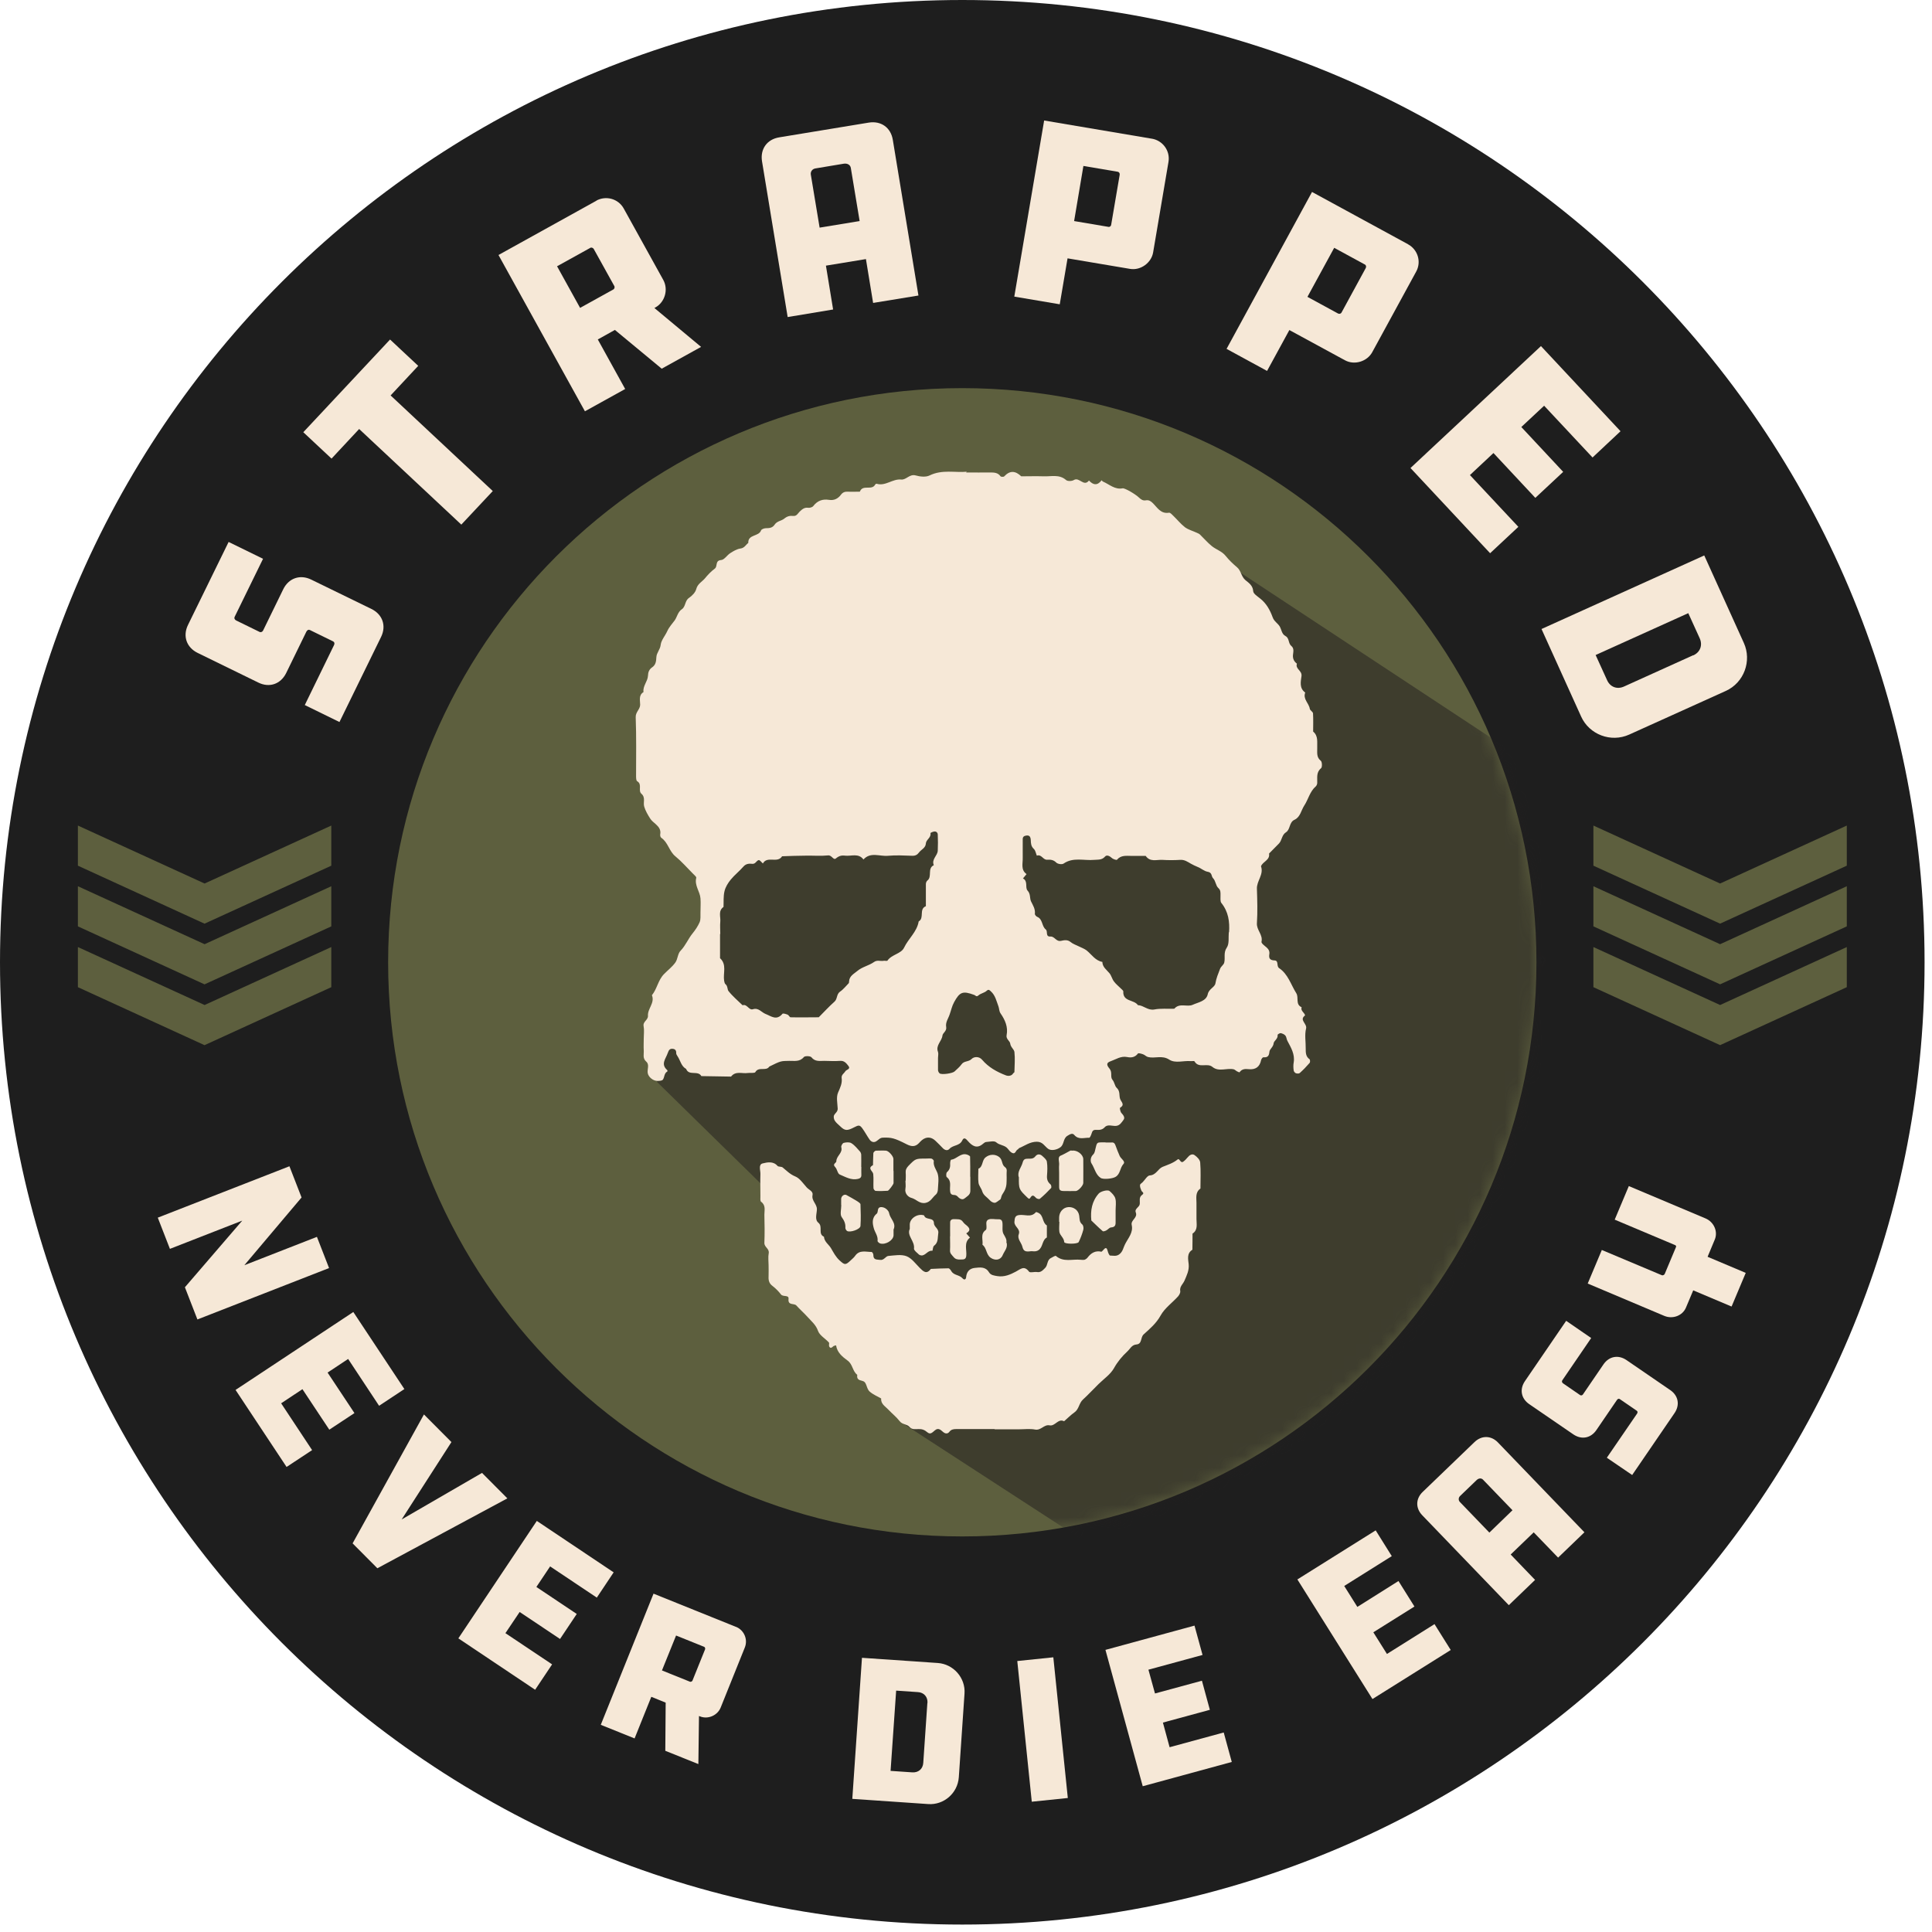
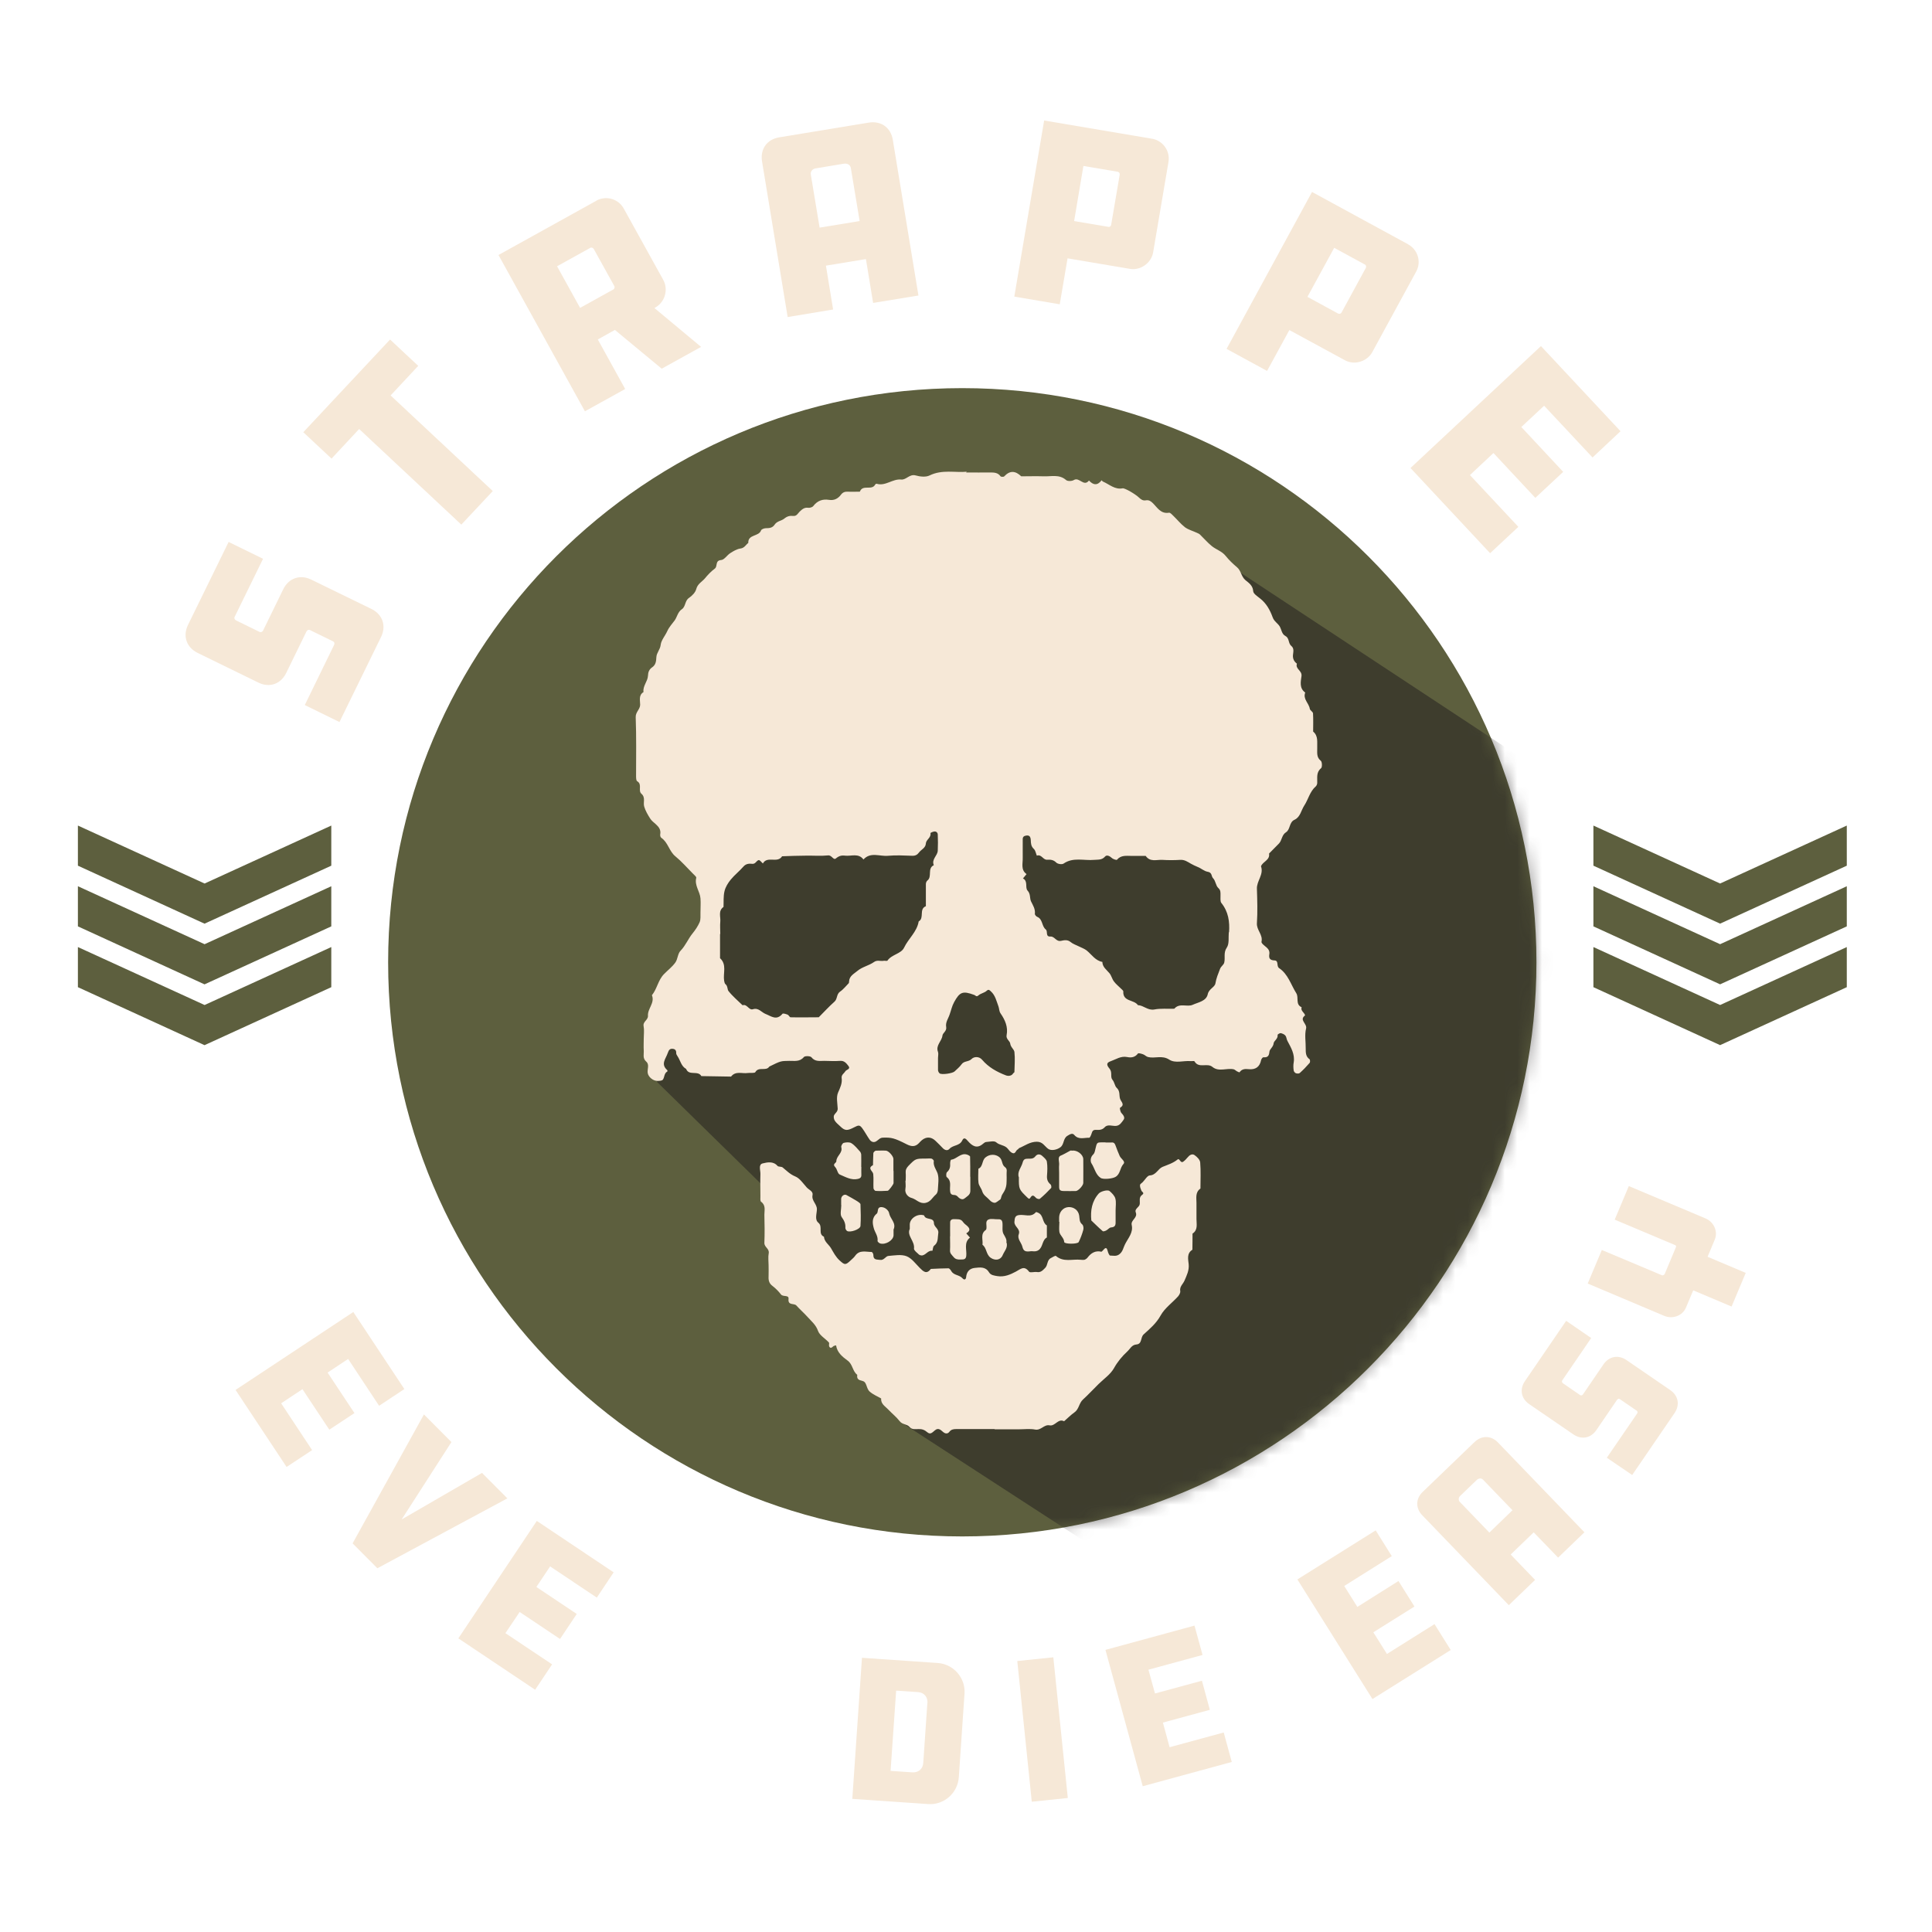
<svg xmlns="http://www.w3.org/2000/svg" fill="none" viewBox="0 0 156 156" height="156" width="156">
-   <path fill="#1E1E1E" d="M77.7 155.4C120.612 155.4 155.4 120.613 155.4 77.7C155.4 34.788 120.612 0 77.7 0C34.787 0 0 34.788 0 77.7C0 120.613 34.787 155.4 77.7 155.4Z" />
-   <path fill="#F6E8D7" d="M19.56 98.56L13.72 100.84L12.74 98.32L23.37 94.17L24.35 96.69L19.73 102.16L25.59 99.87L26.57 102.39L15.94 106.54L14.93 103.94L19.56 98.56Z" />
  <path fill="#F6E8D7" d="M28.53 105.94L32.651 112.16L30.61 113.51L28.11 109.73L26.451 110.83L28.62 114.1L26.59 115.44L24.421 112.17L22.701 113.31L25.201 117.09L23.14 118.45L19.02 112.23L28.541 105.93L28.53 105.94Z" />
  <path fill="#F6E8D7" d="M40.961 120.99L30.471 126.63L28.471 124.62L34.231 114.21L36.451 116.44L32.431 122.69L38.921 118.93L40.971 120.99H40.961Z" />
  <path fill="#F6E8D7" d="M43.35 122.81L49.55 126.96L48.19 129L44.42 126.48L43.31 128.14L46.57 130.32L45.22 132.34L41.96 130.16L40.81 131.87L44.58 134.39L43.21 136.44L37.01 132.29L43.35 122.8V122.81Z" />
-   <path fill="#F6E8D7" d="M59.43 131.36C60.07 131.62 60.41 132.36 60.14 133.03L58.19 137.88C57.93 138.52 57.16 138.85 56.52 138.59L56.44 138.56L56.39 142.44L53.72 141.37L53.75 137.48L52.59 137.01L51.24 140.37L48.51 139.27L52.77 128.68L59.42 131.36H59.43ZM56.93 133.18C56.96 133.1 56.92 132.99 56.85 132.97L54.59 132.06L53.45 134.88L55.71 135.79C55.77 135.82 55.88 135.77 55.91 135.71L56.93 133.18Z" />
  <path fill="#F6E8D7" d="M75.73 134.28C76.98 134.37 77.97 135.47 77.88 136.75L77.42 143.5C77.33 144.8 76.2 145.76 74.95 145.67L68.82 145.25L69.6 133.86L75.73 134.28ZM74.89 137.51C74.92 137.02 74.61 136.66 74.12 136.63L72.36 136.51L71.91 142.99L73.67 143.11C74.16 143.14 74.52 142.83 74.55 142.34L74.88 137.51H74.89Z" />
  <path fill="#F6E8D7" d="M86.221 145.18L83.311 145.48L82.141 134.12L85.051 133.82L86.221 145.18Z" />
  <path fill="#F6E8D7" d="M89.26 133.22L96.45 131.26L97.1 133.63L92.73 134.82L93.26 136.74L97.05 135.71L97.69 138.06L93.9 139.09L94.44 141.08L98.81 139.89L99.46 142.27L92.27 144.23L89.26 133.22Z" />
  <path fill="#F6E8D7" d="M104.76 127.53L111.08 123.57L112.38 125.65L108.54 128.06L109.6 129.75L112.92 127.66L114.21 129.72L110.89 131.8L111.99 133.55L115.83 131.14L117.14 133.23L110.82 137.19L104.75 127.52L104.76 127.53Z" />
  <path fill="#F6E8D7" d="M127.93 123.73L125.81 125.77L123.84 123.73L121.98 125.52L123.95 127.57L121.83 129.61L114.84 122.35C114.29 121.78 114.301 121.01 114.881 120.46L119.06 116.44C119.63 115.89 120.4 115.9 120.95 116.47L127.94 123.73H127.93ZM122.131 121.95L119.75 119.48C119.61 119.33 119.39 119.35 119.22 119.52L117.9 120.79C117.75 120.93 117.751 121.15 117.881 121.28L120.26 123.75L122.12 121.95H122.131Z" />
  <path fill="#F6E8D7" d="M129.761 117.68L132.181 114.15C132.251 114.05 132.231 113.96 132.161 113.91L130.791 112.97C130.721 112.92 130.631 112.94 130.561 113.04L128.901 115.47C128.451 116.13 127.701 116.27 127.041 115.82L123.481 113.38C122.821 112.93 122.681 112.18 123.131 111.52L126.461 106.65L128.481 108.04L126.151 111.45C126.091 111.53 126.121 111.64 126.211 111.7L127.591 112.65C127.651 112.69 127.751 112.68 127.811 112.6L129.471 110.17C129.921 109.51 130.671 109.37 131.331 109.82L134.861 112.24C135.521 112.69 135.661 113.44 135.211 114.1L131.791 119.1L129.751 117.71L129.761 117.68Z" />
  <path fill="#F6E8D7" d="M139.8 105.49L136.72 104.19L136.13 105.59C135.86 106.23 135.07 106.54 134.38 106.25L128.2 103.64L129.34 100.93L134.19 102.97C134.27 103 134.39 102.94 134.42 102.86L135.33 100.69C135.37 100.6 135.3 100.55 135.22 100.52L130.38 98.48L131.52 95.77L137.71 98.38C138.4 98.67 138.73 99.45 138.46 100.09L137.88 101.48L140.96 102.78L139.82 105.49H139.8Z" />
  <path fill="#F6E8D7" d="M24.6 56.95L26.97 52.09C27.04 51.96 27 51.84 26.9 51.79L25.02 50.87C24.92 50.82 24.81 50.87 24.74 51L23.11 54.34C22.67 55.24 21.75 55.56 20.85 55.11L15.96 52.72C15.06 52.28 14.74 51.36 15.18 50.46L18.46 43.76L21.24 45.12L18.95 49.8C18.89 49.92 18.95 50.04 19.07 50.1L20.97 51.03C21.05 51.07 21.18 51.03 21.24 50.92L22.87 47.58C23.31 46.68 24.23 46.36 25.13 46.8L29.99 49.17C30.89 49.61 31.21 50.53 30.77 51.43L27.41 58.3L24.61 56.93L24.6 56.95Z" />
  <path fill="#F6E8D7" d="M31.49 27.41L33.77 29.54L31.54 31.93L39.79 39.65L37.25 42.36L29 34.64L26.77 37.03L24.49 34.9L31.5 27.41H31.49Z" />
  <path fill="#F6E8D7" d="M48.15 16.2C48.92 15.78 49.91 16.03 50.36 16.83L53.56 22.61C53.98 23.38 53.69 24.39 52.93 24.82L52.84 24.87L56.61 28.01L53.43 29.77L49.65 26.64L48.27 27.41L50.48 31.41L47.23 33.21L40.25 20.59L48.17 16.2H48.15ZM47.94 20.1C47.89 20.01 47.74 19.96 47.67 20.01L44.98 21.5L46.84 24.86L49.53 23.37C49.61 23.33 49.65 23.18 49.61 23.11L47.94 20.1Z" />
  <path fill="#F6E8D7" d="M74.17 23.86L70.5 24.46L69.92 20.92L66.69 21.45L67.27 24.99L63.6 25.6L61.53 13.03C61.37 12.04 61.93 11.25 62.92 11.09L70.15 9.9C71.14 9.74 71.93 10.3 72.09 11.29L74.16 23.86H74.17ZM69.41 17.84L68.7 13.56C68.66 13.31 68.42 13.17 68.12 13.22L65.84 13.6C65.59 13.64 65.43 13.86 65.47 14.1L66.18 18.38L69.41 17.85V17.84Z" />
  <path fill="#F6E8D7" d="M93.02 11.2C93.88 11.35 94.5 12.17 94.35 13.07L93.11 20.38C92.97 21.22 92.1 21.86 91.24 21.71L86.2 20.86L85.57 24.57L81.9 23.95L84.31 9.73L93.01 11.2H93.02ZM89.5 18.32C89.61 18.34 89.71 18.25 89.72 18.16L90.41 14.11C90.43 14 90.36 13.89 90.26 13.87L87.48 13.4L86.73 17.85L89.51 18.32H89.5Z" />
  <path fill="#F6E8D7" d="M113.7 19.73C114.47 20.15 114.79 21.13 114.35 21.93L110.8 28.44C110.39 29.19 109.37 29.51 108.6 29.09L104.11 26.65L102.31 29.95L99.04 28.17L105.94 15.5L113.69 19.72L113.7 19.73ZM108.06 25.32C108.15 25.37 108.28 25.32 108.32 25.24L110.28 21.64C110.33 21.55 110.31 21.41 110.21 21.36L107.73 20.01L105.57 23.97L108.05 25.32H108.06Z" />
  <path fill="#F6E8D7" d="M124.42 27.94L130.85 34.82L128.59 36.94L124.68 32.76L122.84 34.48L126.22 38.1L123.97 40.2L120.59 36.58L118.69 38.36L122.6 42.54L120.32 44.67L113.89 37.79L124.43 27.94H124.42Z" />
-   <path fill="#F6E8D7" d="M140.81 51.92C141.46 53.36 140.83 55.12 139.35 55.79L131.56 59.31C130.06 59.99 128.32 59.3 127.67 57.86L124.47 50.79L137.61 44.85L140.81 51.92ZM136.72 52.92C137.28 52.67 137.5 52.1 137.24 51.53L136.32 49.51L128.84 52.89L129.76 54.91C130.01 55.48 130.58 55.69 131.14 55.43L136.71 52.91L136.72 52.92Z" />
  <path fill="#5D5F3E" d="M77.7 124.06C103.304 124.06 124.06 103.304 124.06 77.7C124.06 52.096 103.304 31.34 77.7 31.34C52.096 31.34 31.34 52.096 31.34 77.7C31.34 103.304 52.096 124.06 77.7 124.06Z" />
  <path fill="#5D5F3E" d="M149.12 66.66L138.89 71.34L128.66 66.66V69.9L138.89 74.58L149.12 69.9V66.66Z" />
  <path fill="#5D5F3E" d="M149.12 71.56L138.89 76.24L128.66 71.56V74.8L138.89 79.48V79.49V79.48V79.49V79.48L149.12 74.8V71.56Z" />
  <path fill="#5D5F3E" d="M149.12 76.47L138.89 81.15L128.66 76.47V79.71L138.89 84.39L149.12 79.71V76.47Z" />
  <path fill="#5D5F3E" d="M26.75 66.66L16.52 71.34L6.29 66.66V69.9L16.51 74.58H16.52L26.75 69.9V66.66Z" />
  <path fill="#5D5F3E" d="M26.75 71.56L16.52 76.24L6.29 71.56V74.8L16.51 79.48V79.49L16.52 79.48V79.49V79.48L26.75 74.8V71.56Z" />
  <path fill="#5D5F3E" d="M26.75 76.47L16.52 81.15L6.29 76.47V79.71L16.51 84.39H16.52L26.75 79.71V76.47Z" />
  <mask height="94" width="94" y="31" x="31" maskUnits="userSpaceOnUse" style="mask-type:luminance" id="mask0_62_116">
    <path fill="white" d="M77.7 124.06C103.304 124.06 124.06 103.304 124.06 77.7C124.06 52.096 103.304 31.34 77.7 31.34C52.096 31.34 31.34 52.096 31.34 77.7C31.34 103.304 52.096 124.06 77.7 124.06Z" />
  </mask>
  <g mask="url(#mask0_62_116)">
    <g opacity="0.54" style="mix-blend-mode:multiply">
      <path fill="#231F20" d="M89.07 38.93L127.41 64.2L130.5 98.09L107.3 120.1L88.21 124.87L72.63 114.75L80.2 113.97L53.05 87.36L53.95 81.58L56.68 76.47L57.53 68.46L89.07 38.93Z" />
    </g>
  </g>
  <path fill="#F6E8D7" d="M78.01 38.15C78.74 38.15 79.34 38.16 79.93 38.15C80.26 38.15 80.57 38.15 80.79 38.46C80.83 38.51 81.05 38.52 81.09 38.46C81.56 37.96 82 38.02 82.46 38.46C83.06 38.46 83.66 38.44 84.25 38.46C84.87 38.49 85.52 38.27 86.08 38.76C86.2 38.87 86.55 38.86 86.71 38.76C87.15 38.49 87.51 39.34 87.93 38.8C88.27 39.17 88.61 39.23 88.95 38.78C88.99 38.82 89.02 38.87 89.07 38.89C89.58 39.11 90.01 39.55 90.65 39.43C90.83 39.4 91.68 39.9 91.96 40.17C92.13 40.33 92.28 40.44 92.52 40.4C92.75 40.36 92.91 40.45 93.08 40.62C93.45 40.98 93.72 41.51 94.39 41.4C94.49 41.38 94.65 41.56 94.76 41.67C95.07 41.97 95.35 42.32 95.69 42.58C95.97 42.78 96.32 42.87 96.64 43.02C96.73 43.06 96.83 43.1 96.9 43.17C97.21 43.47 97.5 43.81 97.83 44.08C98.19 44.38 98.66 44.5 98.97 44.89C99.24 45.23 99.56 45.53 99.89 45.81C100.22 46.09 100.22 46.56 100.57 46.85C100.84 47.07 101.16 47.28 101.19 47.73C101.2 47.94 101.52 48.14 101.73 48.31C102.25 48.71 102.55 49.26 102.76 49.84C102.88 50.18 103.17 50.32 103.33 50.58C103.48 50.84 103.49 51.2 103.8 51.36C104.12 51.53 104.01 51.94 104.26 52.15C104.52 52.36 104.42 52.65 104.4 52.9C104.38 53.2 104.49 53.41 104.72 53.59C104.57 54.02 105.15 54.14 105.09 54.59C105.03 55.04 104.9 55.57 105.39 55.92C105.19 56.45 105.69 56.78 105.76 57.23C105.78 57.36 106.01 57.47 106.02 57.6C106.05 58.09 106.03 58.58 106.03 59.07C106.46 59.43 106.34 59.93 106.36 60.4C106.37 60.76 106.28 61.14 106.65 61.43C106.76 61.52 106.77 61.95 106.67 62.03C106.26 62.37 106.38 62.8 106.36 63.22C106.36 63.31 106.31 63.43 106.25 63.49C105.76 63.91 105.64 64.55 105.31 65.05C105.06 65.43 105 65.97 104.53 66.19C104.08 66.39 104.2 66.97 103.84 67.2C103.49 67.42 103.52 67.85 103.27 68.11C103.01 68.38 102.74 68.65 102.47 68.92C102.56 69.46 101.96 69.56 101.82 69.95C102.06 70.62 101.46 71.13 101.49 71.77C101.52 72.69 101.55 73.62 101.49 74.54C101.45 75.1 101.99 75.47 101.86 76.04C101.83 76.16 102.11 76.37 102.27 76.5C102.45 76.66 102.53 76.83 102.49 77.06C102.44 77.39 102.55 77.54 102.92 77.55C103.27 77.57 103.05 78.01 103.28 78.17C104.01 78.66 104.23 79.5 104.67 80.2C104.89 80.55 104.58 81.1 105.1 81.33C105 81.63 105.33 81.75 105.38 81.99C104.87 82.36 105.56 82.65 105.46 83.05C105.33 83.56 105.44 84.13 105.43 84.67C105.43 85 105.43 85.31 105.74 85.53C105.79 85.57 105.8 85.78 105.74 85.83C105.49 86.12 105.23 86.39 104.95 86.64C104.89 86.7 104.73 86.69 104.64 86.66C104.56 86.63 104.47 86.52 104.46 86.44C104.43 86.23 104.42 86 104.46 85.79C104.57 85.12 104.24 84.59 103.95 84.04C103.88 83.91 103.88 83.73 103.79 83.62C103.71 83.52 103.55 83.45 103.41 83.42C103.34 83.41 103.16 83.52 103.16 83.56C103.21 83.88 102.86 84.04 102.84 84.24C102.81 84.55 102.53 84.69 102.5 84.92C102.47 85.27 102.35 85.4 102.01 85.37C101.95 85.37 101.85 85.51 101.83 85.59C101.72 86.15 101.38 86.39 100.81 86.33C100.54 86.3 100.27 86.31 100.09 86.58C100.08 86.6 99.94 86.54 99.87 86.5C99.78 86.45 99.7 86.36 99.61 86.34C99.04 86.22 98.41 86.57 97.9 86.15C97.47 85.79 96.8 86.3 96.45 85.7C96.42 85.65 96.25 85.69 96.14 85.68C95.56 85.63 94.9 85.88 94.41 85.56C93.83 85.18 93.25 85.49 92.7 85.35C92.56 85.32 92.44 85.18 92.3 85.13C92.16 85.08 91.92 85.01 91.88 85.07C91.65 85.38 91.33 85.42 91.01 85.35C90.5 85.25 90.11 85.54 89.68 85.69C89.37 85.8 89.3 85.95 89.59 86.29C89.84 86.59 89.63 86.95 89.82 87.18C90 87.39 90.01 87.7 90.17 87.84C90.46 88.11 90.35 88.43 90.44 88.72C90.53 88.99 90.86 89.19 90.44 89.45C90.4 89.47 90.46 89.77 90.55 89.87C90.71 90.04 90.86 90.25 90.72 90.42C90.57 90.62 90.43 90.88 90.12 90.91C89.81 90.94 89.44 90.75 89.2 91.02C88.98 91.26 88.73 91.24 88.47 91.23C88.27 91.23 88.2 91.33 88.15 91.5C88.11 91.64 88.01 91.87 87.95 91.87C87.54 91.85 87.1 92.06 86.74 91.64C86.59 91.46 86.39 91.59 86.19 91.71C85.83 91.93 85.94 92.39 85.63 92.63C85.36 92.84 84.88 92.95 84.63 92.76C84.34 92.55 84.2 92.19 83.72 92.19C83.16 92.19 82.76 92.51 82.3 92.7C82.25 92.72 82.23 92.79 82.18 92.81C82.01 92.88 82 93.23 81.72 93.09C81.58 93.02 81.47 92.88 81.37 92.75C81.13 92.45 80.72 92.49 80.43 92.23C80.28 92.1 79.91 92.19 79.64 92.21C79.55 92.21 79.45 92.29 79.38 92.35C78.88 92.79 78.5 92.53 78.15 92.13C78.01 91.97 77.84 91.78 77.7 92.08C77.49 92.54 76.96 92.44 76.67 92.76C76.51 92.94 76.29 92.88 76.12 92.7C75.93 92.5 75.74 92.31 75.54 92.12C75.19 91.78 74.79 91.77 74.43 92.07C74.35 92.14 74.27 92.22 74.2 92.3C73.89 92.63 73.57 92.58 73.2 92.39C72.2 91.88 71.97 91.84 71.3 91.86C71.05 91.86 70.94 92.04 70.76 92.15C70.56 92.28 70.35 92.21 70.21 92.01C70.01 91.72 69.84 91.4 69.63 91.11C69.42 90.83 69.34 90.83 68.96 91.03C68.4 91.32 68.22 91.31 67.85 90.95C67.69 90.8 67.51 90.66 67.4 90.48C67.33 90.37 67.29 90.16 67.35 90.05C67.44 89.87 67.65 89.77 67.64 89.51C67.62 89.08 67.51 88.59 67.67 88.22C67.84 87.83 68.02 87.47 67.96 87.04C67.93 86.78 68.15 86.68 68.25 86.51C68.33 86.36 68.72 86.34 68.5 86.06C68.34 85.86 68.18 85.64 67.85 85.66C67.42 85.69 66.98 85.67 66.55 85.66C66.19 85.66 65.81 85.74 65.52 85.37C65.43 85.26 65 85.25 64.91 85.35C64.57 85.76 64.14 85.65 63.72 85.66C63.05 85.67 63.05 85.66 62.12 86.12C61.85 86.53 61.26 86.09 60.99 86.57C60.93 86.67 60.59 86.61 60.38 86.64C59.93 86.71 59.4 86.45 59.03 86.93C58.23 86.92 57.43 86.9 56.63 86.89C56.36 86.4 55.63 86.9 55.4 86.31C55 86.09 54.94 85.63 54.71 85.29C54.66 85.21 54.59 85.11 54.6 85.02C54.61 84.82 54.51 84.71 54.34 84.69C54.1 84.66 54.01 84.76 53.92 85.02C53.76 85.5 53.32 85.92 53.88 86.41C53.9 86.43 53.9 86.51 53.88 86.52C53.61 86.67 53.67 86.99 53.52 87.18C53.45 87.27 53.23 87.28 53.08 87.28C52.71 87.27 52.35 86.95 52.3 86.64C52.25 86.33 52.46 85.96 52.18 85.72C51.87 85.45 52 85.13 51.98 84.82C51.96 84.5 51.98 84.17 51.98 83.84C51.98 83.51 52.03 83.18 51.97 82.87C51.89 82.48 52.34 82.37 52.32 82.02C52.28 81.44 52.89 80.99 52.64 80.36C53.06 79.84 53.14 79.13 53.62 78.65C53.92 78.34 54.28 78.07 54.53 77.72C54.73 77.44 54.72 77 54.95 76.77C55.36 76.35 55.56 75.81 55.92 75.37C56.14 75.1 56.35 74.79 56.49 74.47C56.59 74.24 56.55 73.95 56.56 73.68C56.56 73.3 56.59 72.92 56.56 72.54C56.52 71.98 56.06 71.5 56.22 70.88C56.24 70.79 56.04 70.64 55.93 70.52C55.47 70.06 55.04 69.56 54.54 69.15C54.03 68.74 53.95 68.03 53.4 67.65C53.33 67.61 53.29 67.46 53.31 67.37C53.38 67 53.19 66.76 52.94 66.54C52.78 66.4 52.6 66.26 52.49 66.08C52.3 65.78 52.12 65.47 52.02 65.14C51.91 64.8 52.15 64.4 51.79 64.09C51.5 63.83 51.88 63.33 51.45 63.08C51.36 63.03 51.36 62.79 51.36 62.64C51.36 61.07 51.39 59.49 51.33 57.92C51.31 57.49 51.68 57.29 51.69 56.91C51.69 56.55 51.55 56.14 51.96 55.88C51.89 55.39 52.3 55.02 52.32 54.57C52.33 54.27 52.42 54.05 52.65 53.89C52.96 53.68 52.98 53.39 53 53.05C53.02 52.7 53.31 52.45 53.35 52.05C53.39 51.7 53.71 51.33 53.87 50.98C54.03 50.62 54.27 50.38 54.48 50.09C54.68 49.8 54.73 49.41 55.06 49.19C55.37 48.98 55.29 48.51 55.63 48.28C55.88 48.11 56.15 47.84 56.22 47.56C56.33 47.14 56.68 46.98 56.91 46.71C57.15 46.42 57.42 46.13 57.72 45.91C57.96 45.73 57.72 45.26 58.23 45.22C58.49 45.2 58.7 44.83 58.97 44.66C59.22 44.5 59.5 44.33 59.79 44.29C60.11 44.25 60.22 43.99 60.42 43.84C60.39 43.13 61.27 43.34 61.45 42.83C61.48 42.73 61.71 42.65 61.85 42.65C62.14 42.65 62.38 42.62 62.55 42.36C62.74 42.07 63.1 42.06 63.32 41.88C63.56 41.68 63.78 41.63 64.05 41.66C64.32 41.69 64.42 41.46 64.56 41.32C64.76 41.13 64.94 40.96 65.25 41C65.39 41.02 65.59 40.96 65.67 40.86C66 40.43 66.42 40.28 66.93 40.36C67.34 40.43 67.66 40.27 67.9 39.95C68.04 39.76 68.21 39.69 68.45 39.7C68.77 39.72 69.1 39.7 69.43 39.7C69.65 39.09 70.39 39.63 70.66 39.14C70.68 39.1 70.75 39.05 70.78 39.06C71.5 39.28 72.06 38.65 72.77 38.72C73.18 38.76 73.44 38.25 73.94 38.39C74.29 38.49 74.76 38.54 75.06 38.39C76.08 37.89 77.15 38.18 78.06 38.09L78.01 38.15ZM58.14 75.42V77.37C58.71 77.89 58.37 78.58 58.47 79.19C58.49 79.29 58.51 79.41 58.58 79.47C58.77 79.62 58.72 79.89 58.82 80.02C59.15 80.44 59.57 80.79 59.96 81.17C60.33 81.04 60.46 81.6 60.8 81.49C61.24 81.35 61.48 81.73 61.79 81.86C62.29 82.06 62.7 82.43 63.18 81.86C63.23 81.8 63.47 81.88 63.6 81.93C63.69 81.97 63.76 82.14 63.83 82.14C64.59 82.16 65.35 82.14 66.11 82.14C66.53 81.72 66.94 81.27 67.38 80.88C67.63 80.66 67.53 80.28 67.83 80.07C68.1 79.89 68.3 79.62 68.53 79.39C68.56 79.36 68.55 79.29 68.56 79.24C68.58 78.8 68.97 78.62 69.24 78.39C69.62 78.07 70.16 77.97 70.57 77.68C70.83 77.49 71.09 77.63 71.35 77.58C71.45 77.56 71.63 77.62 71.66 77.56C72.01 77.06 72.76 77.02 73 76.52C73.35 75.78 74.04 75.25 74.18 74.4C74.66 74.13 74.18 73.4 74.76 73.17V72.52C74.76 72.14 74.76 71.76 74.76 71.38C74.76 71.29 74.81 71.16 74.87 71.11C75.3 70.79 74.85 70.12 75.4 69.86C75.2 69.38 75.7 69.1 75.72 68.69C75.74 68.26 75.74 67.82 75.72 67.39C75.72 67.22 75.58 67.1 75.39 67.15C75.29 67.17 75.12 67.25 75.13 67.27C75.2 67.64 74.78 67.79 74.76 68.1C74.74 68.48 74.38 68.59 74.2 68.84C74.07 69.02 73.9 69.11 73.66 69.1C73.01 69.08 72.35 69.04 71.71 69.1C71.05 69.17 70.3 68.76 69.72 69.4C69.32 68.86 68.73 69.15 68.23 69.09C67.96 69.05 67.74 69.11 67.5 69.31C67.29 69.49 67.17 69.04 66.87 69.07C66.28 69.13 65.68 69.08 65.08 69.09C64.44 69.09 63.79 69.12 63.15 69.14C62.78 69.74 61.95 69.08 61.6 69.72C61.48 69.62 61.35 69.43 61.26 69.45C61.07 69.49 61.01 69.78 60.74 69.75C60.47 69.72 60.23 69.74 60.02 69.98C59.7 70.35 59.31 70.65 59 71.03C58.78 71.3 58.58 71.62 58.5 71.96C58.4 72.37 58.44 72.81 58.42 73.23C57.97 73.55 58.2 74.02 58.16 74.43C58.13 74.75 58.16 75.08 58.16 75.41L58.14 75.42ZM99.24 75.28C99.3 74.42 99.19 73.62 98.62 72.91C98.51 72.77 98.56 72.5 98.55 72.29C98.55 72.08 98.57 71.88 98.38 71.71C98.15 71.5 98.18 71.15 97.94 70.9C97.8 70.76 97.89 70.45 97.51 70.39C97.24 70.35 96.99 70.11 96.7 70C96.52 69.93 96.33 69.83 96.16 69.74C95.88 69.58 95.65 69.41 95.3 69.43C94.81 69.46 94.32 69.46 93.84 69.43C93.38 69.41 92.86 69.62 92.51 69.11C92.13 69.11 91.75 69.11 91.37 69.11C90.95 69.11 90.52 69.03 90.19 69.42C90.16 69.46 89.88 69.38 89.78 69.28C89.6 69.12 89.37 69 89.23 69.16C88.97 69.46 88.67 69.4 88.36 69.43C87.53 69.51 86.66 69.19 85.88 69.73C85.75 69.82 85.41 69.77 85.29 69.65C85.07 69.43 84.83 69.4 84.56 69.42C84.22 69.45 84.1 68.95 83.72 69.09C83.64 68.9 83.61 68.67 83.48 68.55C83.25 68.34 83.24 68.1 83.23 67.83C83.21 67.52 83.09 67.43 82.85 67.47C82.67 67.5 82.57 67.58 82.58 67.79C82.59 68.28 82.57 68.77 82.58 69.25C82.6 69.71 82.4 70.23 82.89 70.58C82.79 70.7 82.7 70.81 82.6 70.93C83.03 71.15 82.75 71.67 82.97 71.91C83.23 72.19 83.13 72.52 83.25 72.78C83.41 73.11 83.61 73.4 83.56 73.8C83.56 73.87 83.67 74 83.75 74.03C84.21 74.22 84.1 74.78 84.44 75.05C84.63 75.2 84.39 75.65 84.82 75.62C85.16 75.6 85.27 76.05 85.67 75.97C85.9 75.92 86.19 75.85 86.44 76.06C86.63 76.22 86.88 76.3 87.1 76.41C87.32 76.52 87.58 76.61 87.76 76.76C88.16 77.09 88.45 77.57 89.01 77.67C89.02 78.09 89.35 78.3 89.58 78.58C89.74 78.77 89.79 79.04 89.94 79.24C90.1 79.46 90.32 79.63 90.51 79.82C90.58 79.9 90.71 79.98 90.7 80.06C90.66 80.9 91.57 80.7 91.88 81.16C92.35 81.18 92.68 81.61 93.21 81.51C93.73 81.41 94.28 81.47 94.82 81.45C95.24 80.95 95.87 81.34 96.31 81.13C96.75 80.93 97.4 80.84 97.52 80.28C97.61 79.84 98.09 79.72 98.14 79.4C98.21 78.98 98.36 78.63 98.51 78.24C98.59 78.02 98.8 77.92 98.85 77.73C98.95 77.34 98.77 76.93 99.06 76.51C99.27 76.2 99.18 75.69 99.22 75.27L99.24 75.28ZM75.74 85.43C75.74 85.75 75.74 86.08 75.74 86.4C75.74 86.49 75.8 86.61 75.87 86.67C76.05 86.8 76.9 86.67 77.07 86.52C77.27 86.33 77.48 86.16 77.64 85.94C77.84 85.65 78.21 85.75 78.45 85.51C78.65 85.3 79.07 85.29 79.3 85.57C79.82 86.18 80.49 86.55 81.22 86.83C81.43 86.91 81.69 86.87 81.8 86.68C81.83 86.63 81.91 86.6 81.91 86.56C81.92 86.02 81.97 85.48 81.91 84.94C81.88 84.72 81.61 84.57 81.57 84.26C81.55 84.06 81.21 83.89 81.28 83.58C81.41 82.92 81.15 82.35 80.8 81.84C80.66 81.64 80.69 81.44 80.62 81.26C80.46 80.84 80.37 80.37 80.01 80.05C79.9 79.95 79.83 79.85 79.66 80.01C79.48 80.17 79.19 80.21 79.01 80.37C78.83 80.53 78.78 80.37 78.65 80.33C77.73 79.99 77.49 80.1 77.04 80.92C76.86 81.25 76.8 81.58 76.68 81.91C76.57 82.25 76.33 82.54 76.4 82.93C76.46 83.25 76.12 83.41 76.1 83.61C76.05 84.08 75.53 84.4 75.74 84.94C75.79 85.08 75.74 85.26 75.74 85.42V85.43Z" />
  <path fill="#F6E8D7" d="M80.3 115.39C79.27 115.39 78.24 115.39 77.21 115.39C76.97 115.39 76.79 115.43 76.65 115.62C76.62 115.66 76.57 115.7 76.53 115.72C76.16 115.85 76.04 115.34 75.69 115.39C75.4 115.44 75.23 115.94 74.88 115.65C74.66 115.46 74.45 115.38 74.17 115.39C73.91 115.39 73.65 115.46 73.43 115.21C73.23 114.98 72.86 115.04 72.64 114.75C72.38 114.41 72.03 114.14 71.73 113.82C71.49 113.56 71.11 113.37 71.15 112.92C70.84 112.74 70.52 112.62 70.23 112.37C69.93 112.11 70.01 111.59 69.65 111.51C69.32 111.43 69.17 111.35 69.22 111.01C68.83 110.72 68.86 110.16 68.44 109.86C68.03 109.56 67.59 109.21 67.51 108.63C67.43 108.65 67.33 108.66 67.28 108.71C67.15 108.84 67.03 108.89 66.95 108.71C66.91 108.62 66.98 108.46 66.93 108.4C66.64 108.08 66.18 107.83 66.05 107.46C65.88 106.97 65.52 106.69 65.21 106.34C64.92 106.02 64.59 105.73 64.3 105.41C64.12 105.21 63.61 105.44 63.67 104.88C63.71 104.53 63.23 104.74 63.06 104.52C62.86 104.26 62.63 104.03 62.37 103.83C62.06 103.6 62.04 103.31 62.06 102.98C62.07 102.71 62.06 102.44 62.06 102.17C62.06 101.84 62.01 101.51 62.07 101.2C62.14 100.82 61.71 100.71 61.72 100.36C61.75 99.6 61.74 98.84 61.72 98.08C61.72 97.72 61.85 97.33 61.46 97.04C61.37 96.98 61.4 96.74 61.4 96.59C61.4 95.99 61.38 95.4 61.4 94.8C61.41 94.5 61.22 94.03 61.58 93.94C61.95 93.85 62.43 93.74 62.78 94.14C62.86 94.23 63.1 94.18 63.2 94.27C63.52 94.53 63.79 94.82 64.21 94.99C64.58 95.14 64.85 95.56 65.14 95.88C65.31 96.07 65.67 96.19 65.61 96.49C65.51 96.96 65.98 97.22 65.96 97.66C65.95 98.02 65.77 98.48 66.08 98.73C66.47 99.05 66.02 99.63 66.53 99.86C66.56 100.26 66.9 100.47 67.09 100.77C67.3 101.13 67.48 101.49 67.8 101.78C68.21 102.15 68.27 102.17 68.71 101.75C68.83 101.64 68.96 101.53 69.05 101.4C69.4 100.9 69.91 101.09 70.38 101.09C70.43 101.09 70.53 101.25 70.52 101.34C70.52 101.75 70.79 101.69 71.06 101.73C71.39 101.78 71.5 101.43 71.74 101.41C72.23 101.37 72.76 101.27 73.19 101.43C73.61 101.59 73.92 102.03 74.26 102.37C74.55 102.66 74.81 102.93 75.16 102.46C75.63 102.44 76.11 102.41 76.58 102.41C76.66 102.41 76.76 102.54 76.81 102.63C77.01 102.99 77.47 102.93 77.71 103.21C77.89 103.41 78 103.27 78.01 103.13C78.05 102.69 78.28 102.43 78.69 102.38C79.1 102.34 79.56 102.25 79.85 102.72C80 102.97 80.25 102.99 80.53 103.04C81.09 103.13 81.57 102.92 82.02 102.68C82.41 102.48 82.69 102.15 83.09 102.68C83.17 102.79 83.51 102.68 83.72 102.71C84.04 102.77 84.21 102.56 84.4 102.37C84.62 102.14 84.53 101.74 84.86 101.58C84.99 101.51 85.21 101.37 85.26 101.41C85.87 101.94 86.59 101.65 87.25 101.72C87.36 101.73 87.47 101.74 87.57 101.72C87.66 101.69 87.76 101.62 87.82 101.54C88.1 101.17 88.45 100.96 88.93 101.07C88.96 101.07 89.01 101.01 89.05 100.97C89.2 100.81 89.34 100.61 89.44 101.01C89.47 101.15 89.57 101.37 89.63 101.38C89.88 101.38 90.14 101.47 90.39 101.27C90.67 101.05 90.7 100.74 90.84 100.47C91.09 99.97 91.52 99.53 91.38 98.91C91.29 98.51 91.88 98.34 91.71 97.9C91.59 97.59 92 97.49 92.03 97.22C92.06 96.96 91.94 96.68 92.22 96.48C92.45 96.32 92.2 96.25 92.16 96.13C92.1 95.99 92.04 95.84 92.05 95.69C92.05 95.61 92.19 95.53 92.26 95.46C92.45 95.27 92.64 94.92 92.84 94.91C93.36 94.88 93.49 94.38 93.87 94.22C94.29 94.05 94.72 93.92 95.09 93.62C95.25 93.49 95.31 93.96 95.54 93.8C95.67 93.71 95.79 93.58 95.89 93.46C96.04 93.27 96.25 93.14 96.44 93.26C96.65 93.4 96.89 93.64 96.91 93.86C96.97 94.56 96.93 95.27 96.93 95.97C96.5 96.27 96.61 96.72 96.61 97.14C96.61 97.57 96.61 98.01 96.61 98.44C96.61 98.85 96.74 99.31 96.29 99.61C96.29 100.04 96.29 100.47 96.28 100.91C95.81 101.2 95.94 101.68 95.98 102.08C96.03 102.58 95.82 102.99 95.64 103.41C95.52 103.69 95.23 103.88 95.3 104.26C95.32 104.38 95.22 104.56 95.13 104.67C94.66 105.19 94.05 105.62 93.72 106.21C93.37 106.85 92.85 107.29 92.35 107.74C92.07 107.99 92.24 108.52 91.76 108.56C91.38 108.59 91.25 108.92 91.02 109.13C90.6 109.52 90.24 109.95 89.95 110.47C89.67 110.97 89.14 111.33 88.71 111.75C88.28 112.17 87.88 112.61 87.44 113.01C87.12 113.3 87.13 113.78 86.76 114.04C86.46 114.25 86.2 114.52 85.92 114.76C85.43 114.51 85.2 115.18 84.75 115.09C84.3 115 84.06 115.52 83.58 115.43C83.16 115.35 82.71 115.41 82.28 115.41H80.33L80.3 115.39Z" />
  <path fill="#F6E8D7" d="M73.13 95.35C73.13 95.13 73.15 94.92 73.13 94.7C73.11 94.47 73.19 94.31 73.35 94.14C73.92 93.56 73.92 93.55 74.73 93.55C74.89 93.55 75.06 93.53 75.21 93.55C75.29 93.57 75.41 93.69 75.4 93.75C75.34 94.15 75.6 94.43 75.71 94.76C75.83 95.15 75.75 95.61 75.73 96.04C75.73 96.18 75.67 96.37 75.57 96.45C75.29 96.68 75.15 97.05 74.72 97.13C74.24 97.22 73.98 96.82 73.58 96.72C73.35 96.66 73.03 96.38 73.11 95.97C73.15 95.76 73.11 95.54 73.11 95.32L73.13 95.35Z" />
  <path fill="#F6E8D7" d="M82.26 95.05C82.12 94.6 82.47 94.27 82.57 93.88C82.65 93.58 82.79 93.56 83.01 93.56C83.22 93.56 83.43 93.58 83.59 93.38C83.74 93.18 83.95 93.16 84.14 93.32C84.29 93.46 84.5 93.62 84.53 93.8C84.59 94.17 84.57 94.56 84.54 94.94C84.52 95.23 84.6 95.45 84.83 95.64C84.89 95.69 84.91 95.89 84.87 95.93C84.58 96.24 84.28 96.53 83.96 96.8C83.91 96.84 83.74 96.8 83.67 96.74C83.52 96.6 83.39 96.4 83.21 96.69C83.12 96.83 83.08 96.81 82.97 96.71C82.27 96.03 82.26 96.04 82.27 95.04L82.26 95.05Z" />
  <path fill="#F6E8D7" d="M81.279 95.36C81.279 95.69 81.23 96 80.99 96.35C80.76 96.69 80.889 96.8 80.7 96.9C80.57 96.98 80.44 97.12 80.31 97.12C80.18 97.12 80.01 97.02 79.919 96.91C79.71 96.67 79.41 96.53 79.31 96.19C79.24 95.95 79.04 95.74 79.01 95.51C78.96 95.14 79 94.75 79 94.37C79.39 94.2 79.269 93.71 79.57 93.46C79.9 93.18 80.379 93.17 80.7 93.44C80.969 93.67 80.87 94.05 81.15 94.24C81.37 94.4 81.26 94.63 81.279 94.84C81.29 95 81.279 95.17 81.279 95.37V95.36Z" />
  <path fill="#F6E8D7" d="M83.16 101.04C82.79 101.08 82.64 101.02 82.55 100.66C82.47 100.33 82.12 100.04 82.26 99.66C82.42 99.22 81.89 99.06 81.91 98.66C81.93 98.3 81.99 98.15 82.28 98.11C82.73 98.04 83.25 98.34 83.64 97.88C83.66 97.85 83.79 97.9 83.86 97.94C84.27 98.15 84.15 98.72 84.53 98.95C84.53 99.27 84.53 99.59 84.53 99.92C84.13 100.14 84.23 100.68 83.86 100.94C83.6 101.12 83.34 100.99 83.17 101.04H83.16Z" />
  <path fill="#F6E8D7" d="M85.52 94.7C85.52 94.49 85.5 94.27 85.52 94.06C85.55 93.81 85.37 93.44 85.63 93.32C85.91 93.2 86.16 93.05 86.42 92.91C86.46 92.89 86.53 92.91 86.58 92.91C86.97 92.85 87.46 93.22 87.47 93.59C87.48 94.23 87.47 94.87 87.47 95.52C87.47 95.72 87.07 96.16 86.87 96.17C86.55 96.18 86.23 96.17 85.91 96.17C85.6 96.17 85.52 96.09 85.52 95.83C85.52 95.46 85.52 95.08 85.52 94.71V94.7Z" />
  <path fill="#F6E8D7" d="M89.27 92.25C89.43 92.25 89.59 92.26 89.75 92.25C89.96 92.23 90.02 92.35 90.08 92.51C90.18 92.79 90.29 93.07 90.41 93.34C90.51 93.57 90.91 93.78 90.71 93.99C90.42 94.31 90.47 94.8 90.07 95.03C89.85 95.17 89.09 95.26 88.87 95.11C88.46 94.84 88.39 94.33 88.14 93.95C88.03 93.79 88.03 93.44 88.27 93.22C88.37 93.13 88.41 92.96 88.44 92.81C88.57 92.25 88.57 92.25 88.94 92.24C89.05 92.24 89.16 92.24 89.26 92.24L89.27 92.25Z" />
  <path fill="#F6E8D7" d="M73.46 99.25C73.46 99.07 73.46 98.96 73.46 98.85C73.49 98.35 74.12 97.96 74.62 98.14C74.73 98.55 75.39 98.26 75.41 98.75C75.41 99.09 75.83 99.19 75.76 99.59C75.7 99.95 75.78 100.32 75.42 100.59C75.32 100.66 75.31 101 75.29 100.99C74.93 100.95 74.77 101.32 74.47 101.37C74.38 101.38 74.25 101.35 74.19 101.29C74.04 101.15 73.79 100.96 73.8 100.82C73.88 100.22 73.22 99.79 73.45 99.25H73.46Z" />
  <path fill="#F6E8D7" d="M78.35 95.02C78.35 95.4 78.35 95.78 78.35 96.16C78.35 96.49 78.07 96.61 77.88 96.77C77.71 96.91 77.49 96.8 77.33 96.62C77.27 96.55 77.15 96.49 77.06 96.49C76.76 96.49 76.72 96.33 76.71 96.09C76.69 95.73 76.83 95.34 76.45 95.05C76.38 95 76.39 94.7 76.47 94.64C76.7 94.44 76.74 94.2 76.72 93.92C76.72 93.82 76.76 93.65 76.8 93.64C77.26 93.59 77.57 93.06 78.09 93.23C78.18 93.26 78.33 93.34 78.33 93.39C78.35 93.93 78.34 94.47 78.34 95.01L78.35 95.02Z" />
  <path fill="#F6E8D7" d="M90.08 97.76C90.08 98.08 90.08 98.41 90.08 98.73C90.08 99 89.96 99.09 89.71 99.11C89.58 99.12 89.46 99.28 89.33 99.35C89.24 99.4 89.09 99.45 89.04 99.41C88.72 99.14 88.43 98.84 88.12 98.55C88.04 97.75 88.16 97 88.72 96.37C88.87 96.2 89.43 96.04 89.59 96.17C89.78 96.33 90 96.55 90.06 96.78C90.14 97.08 90.08 97.42 90.08 97.75V97.76Z" />
  <path fill="#F6E8D7" d="M72.15 94.55C72.15 94.88 72.15 95.2 72.15 95.53C72.15 95.63 71.769 96.14 71.68 96.15C71.359 96.17 71.029 96.18 70.71 96.16C70.639 96.16 70.529 96.02 70.529 95.94C70.51 95.56 70.549 95.18 70.51 94.8C70.49 94.56 69.999 94.34 70.49 94.08C70.49 93.76 70.51 93.44 70.519 93.11C70.519 93.07 70.57 93.02 70.6 92.98C70.639 92.95 70.689 92.91 70.73 92.91C70.999 92.91 71.269 92.89 71.54 92.91C71.76 92.93 72.129 93.35 72.139 93.57C72.139 93.9 72.139 94.22 72.139 94.55H72.15Z" />
  <path fill="#F6E8D7" d="M69.55 94.22C69.55 94.44 69.54 94.65 69.55 94.87C69.56 95.07 69.45 95.15 69.28 95.19C68.73 95.32 68.27 95.03 67.81 94.84C67.63 94.77 67.6 94.4 67.44 94.24C67.18 93.98 67.53 93.91 67.53 93.77C67.53 93.33 68.06 93.11 67.93 92.63C67.9 92.53 68.03 92.3 68.13 92.28C68.33 92.23 68.6 92.21 68.75 92.31C69.02 92.48 69.23 92.75 69.44 92.98C69.5 93.05 69.54 93.16 69.54 93.26C69.55 93.58 69.54 93.91 69.54 94.23L69.55 94.22Z" />
  <path fill="#F6E8D7" d="M81.28 100.34C81.39 100.76 81.09 101.03 80.96 101.35C80.79 101.76 80.34 101.81 79.98 101.55C79.61 101.28 79.68 100.77 79.33 100.51C79.39 100.11 79.14 99.64 79.59 99.32C79.63 99.29 79.65 99.23 79.65 99.19C79.69 98.94 79.53 98.59 79.82 98.47C80.05 98.37 80.35 98.47 80.62 98.45C80.82 98.44 80.92 98.54 80.94 98.71C80.98 99.02 80.89 99.39 81.03 99.64C81.16 99.88 81.31 100.07 81.26 100.34H81.28Z" />
  <path fill="#F6E8D7" d="M85.519 98.65C85.519 98.54 85.519 98.43 85.519 98.33C85.519 97.87 85.83 97.51 86.24 97.47C86.67 97.43 87.07 97.7 87.139 98.15C87.18 98.41 87.139 98.67 87.389 98.87C87.48 98.95 87.51 99.18 87.469 99.31C87.379 99.65 87.249 99.98 87.1 100.29C87.01 100.47 85.94 100.46 85.93 100.29C85.91 99.94 85.59 99.77 85.54 99.47C85.5 99.21 85.54 98.93 85.54 98.66L85.519 98.65Z" />
  <path fill="#F6E8D7" d="M76.72 99.83C76.72 99.45 76.71 99.07 76.72 98.7C76.72 98.53 76.84 98.43 77.04 98.44C77.3 98.46 77.58 98.39 77.76 98.67C77.82 98.76 77.9 98.83 77.99 98.9C78.27 99.12 78.44 99.34 78.02 99.59C78.12 99.7 78.22 99.82 78.32 99.93C77.8 100.34 78.08 100.92 78.02 101.42C77.98 101.73 77.77 101.69 77.55 101.7C77.32 101.71 77.14 101.68 76.99 101.49C76.86 101.33 76.69 101.21 76.71 100.95C76.73 100.57 76.71 100.2 76.71 99.82L76.72 99.83Z" />
  <path fill="#F6E8D7" d="M67.92 97.3C67.92 97.14 67.92 96.97 67.92 96.81C67.92 96.59 68.16 96.4 68.34 96.49C68.65 96.66 68.96 96.83 69.26 97.02C69.35 97.08 69.48 97.17 69.48 97.25C69.5 97.83 69.52 98.41 69.48 98.99C69.46 99.27 68.62 99.55 68.39 99.39C68.32 99.34 68.25 99.21 68.26 99.13C68.28 98.79 68.16 98.55 67.96 98.27C67.81 98.05 67.93 97.64 67.93 97.31L67.92 97.3Z" />
  <path fill="#F6E8D7" d="M72.15 99.26C72.15 99.42 72.15 99.59 72.15 99.75C72.129 100.16 71.49 100.54 71.059 100.4C70.98 100.37 70.85 100.26 70.859 100.2C70.909 99.8 70.65 99.52 70.559 99.19C70.46 98.83 70.359 98.35 70.79 98C70.95 97.87 70.769 97.44 71.2 97.47C71.51 97.49 71.76 97.77 71.79 97.95C71.87 98.41 72.379 98.74 72.159 99.26H72.15Z" />
</svg>